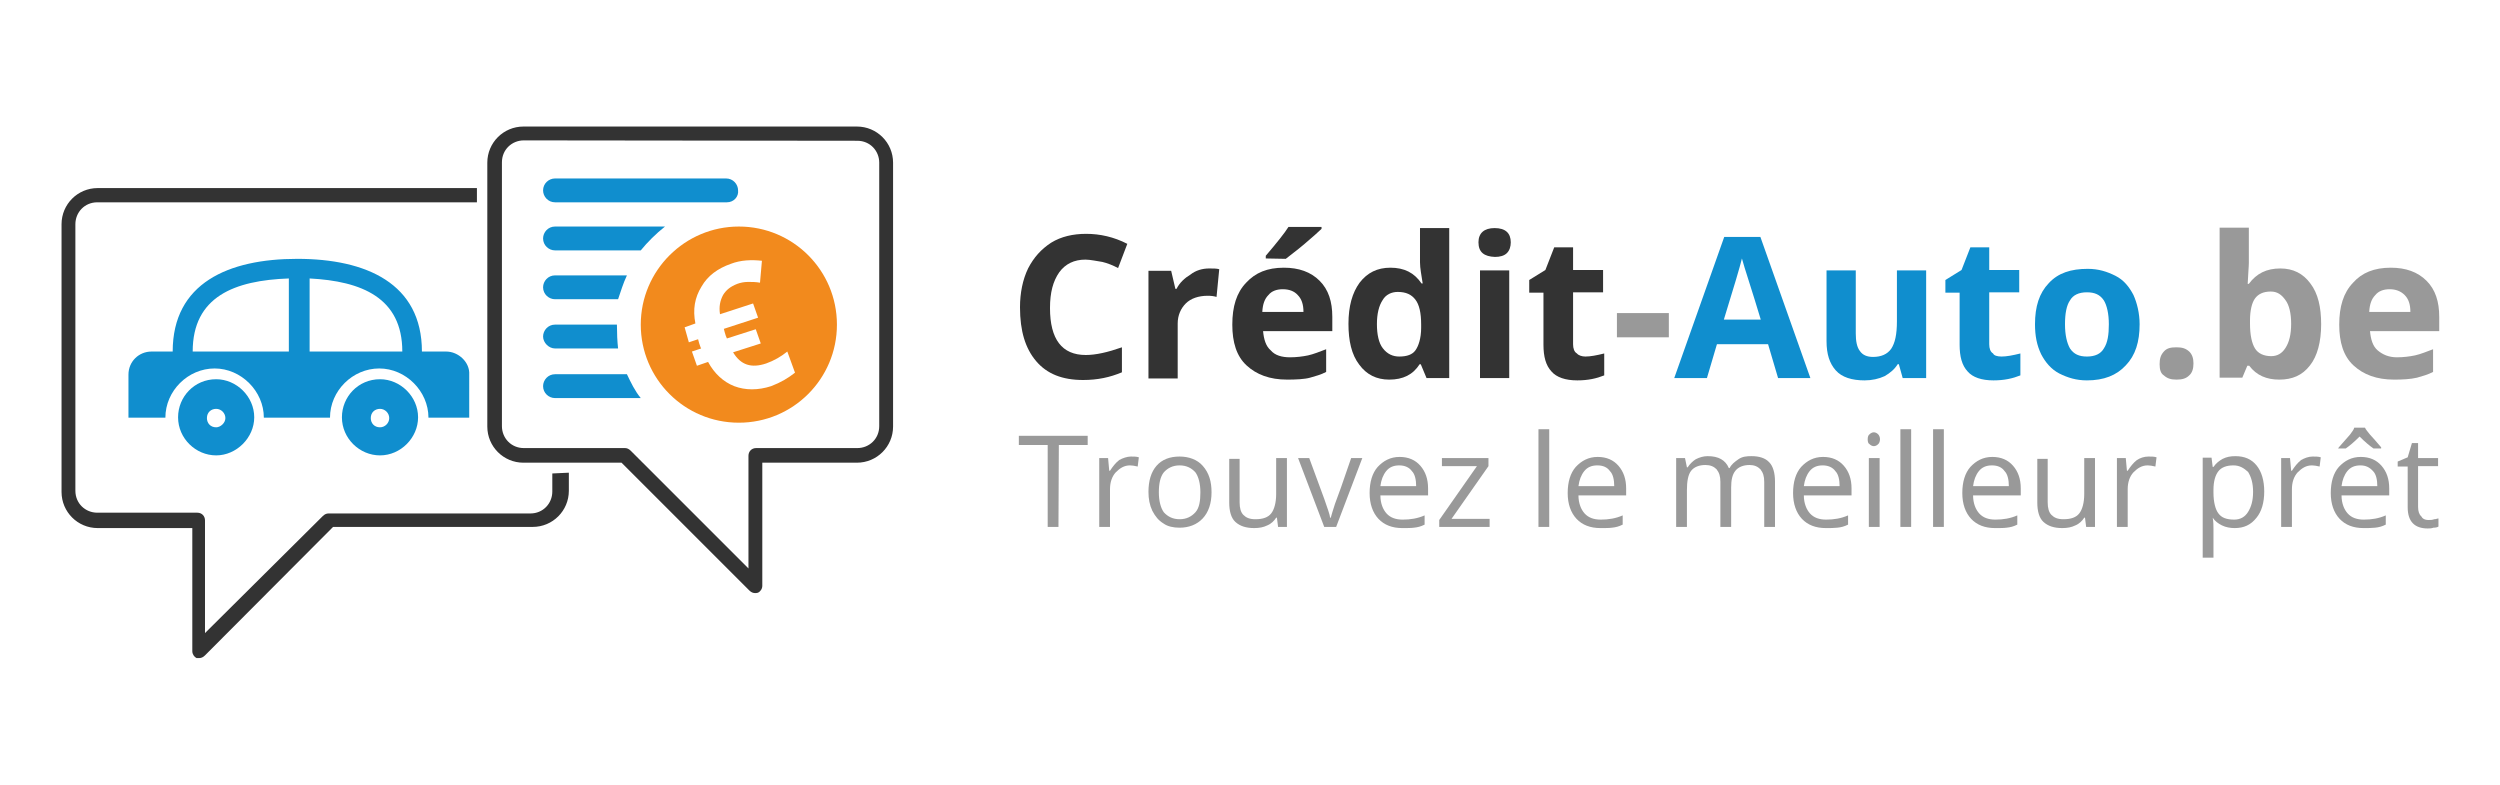
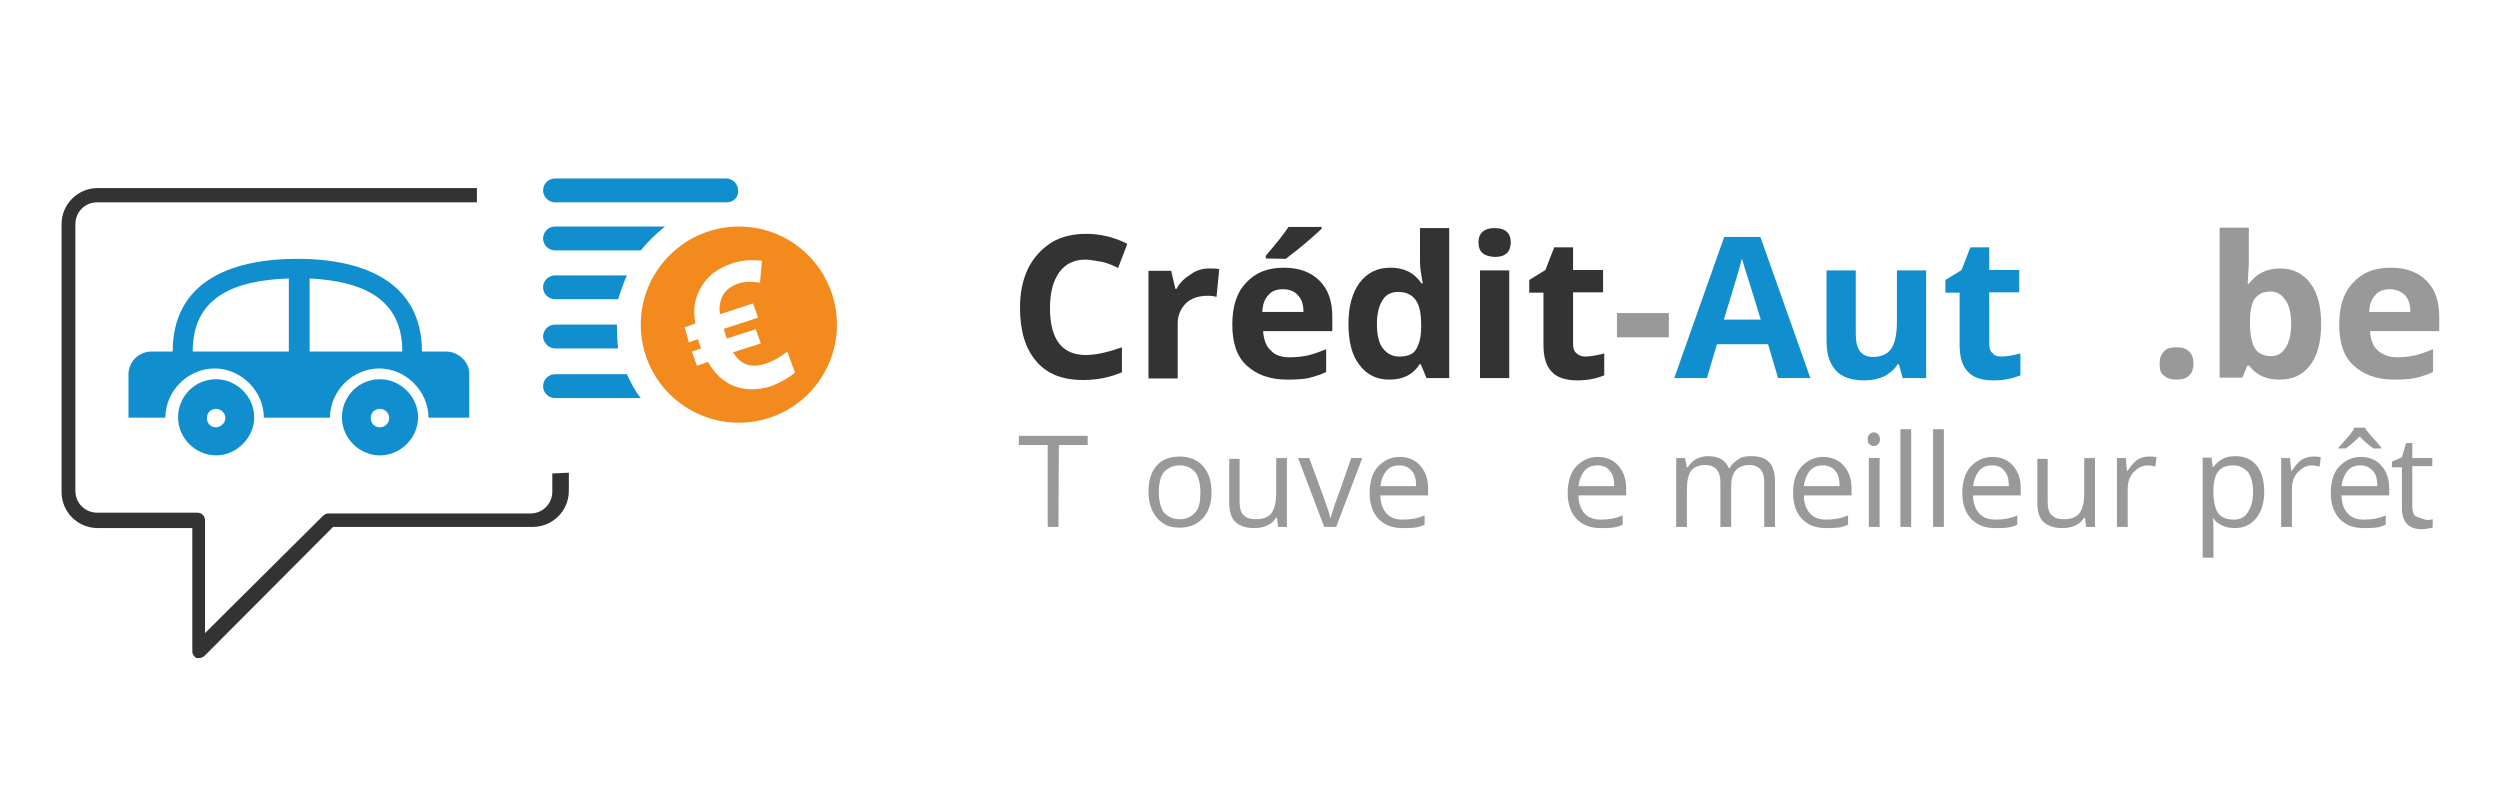
<svg xmlns="http://www.w3.org/2000/svg" version="1.1" id="Calque_1" x="0px" y="0px" width="650px" height="204px" viewBox="0 0 650 204" style="enable-background:new 0 0 650 204;" xml:space="preserve">
  <style type="text/css">
	.st0{fill:#999999;}
	.st1{fill:#333333;}
	.st2{fill:#108ECE;}
	.st3{fill:#F28A1D;}
</style>
  <g>
    <path class="st0" d="M275.2,137h-2.8v-21.3h-7.5v-2.4h17.9v2.4h-7.5L275.2,137L275.2,137z" />
-     <path class="st0" d="M294,118.7c0.8,0,1.5,0,2.1,0.2l-0.3,2.4c-0.8-0.2-1.5-0.3-2-0.3c-1.5,0-2.6,0.7-3.7,1.8   c-1,1.1-1.5,2.6-1.5,4.4v9.8h-2.8v-17.9h2.3l0.3,3.3h0.2c0.7-1.1,1.5-2.1,2.4-2.8C291.9,119.1,293.1,118.7,294,118.7L294,118.7z" />
    <path class="st0" d="M315,128c0,2.9-0.8,5.2-2.3,6.8s-3.6,2.4-6,2.4c-1.6,0-3.1-0.3-4.2-1.1c-1.3-0.8-2.1-1.8-2.9-3.3   c-0.7-1.5-1-3.1-1-4.9c0-2.9,0.7-5.2,2.1-6.8s3.4-2.4,6-2.4c2.4,0,4.6,0.8,6,2.4C314.4,123,315,125.3,315,128L315,128z M301.3,128   c0,2.3,0.5,4.1,1.3,5.2c1,1.1,2.3,1.8,4.1,1.8s3.1-0.7,4.1-1.8c1-1.1,1.3-2.9,1.3-5.2c0-2.3-0.5-4.1-1.3-5.2   c-1-1.1-2.3-1.8-4.1-1.8s-3.1,0.7-4.1,1.8C301.7,123.9,301.3,125.7,301.3,128z" />
    <path class="st0" d="M322.3,119.1v11.5c0,1.5,0.3,2.6,1,3.3c0.7,0.7,1.6,1.1,3.1,1.1c2,0,3.3-0.5,4.1-1.5c0.8-1,1.3-2.8,1.3-5v-9.4   h2.8V137h-2.3l-0.3-2.4h-0.2c-0.5,0.8-1.3,1.6-2.3,2c-1,0.5-2.1,0.7-3.4,0.7c-2.1,0-3.7-0.5-4.9-1.6c-1.1-1-1.6-2.8-1.6-5v-11.4   H322.3z" />
    <path class="st0" d="M344.3,137l-6.8-17.9h2.9l3.9,10.6c0.8,2.4,1.5,4.1,1.5,4.9h0.2c0.2-0.7,0.5-1.8,1.1-3.6   c0.7-1.8,2.1-5.7,4.2-11.9h2.9l-6.8,17.9H344.3L344.3,137z" />
    <path class="st0" d="M364.6,137.3c-2.6,0-4.7-0.8-6.2-2.4s-2.3-3.9-2.3-6.7c0-2.9,0.7-5.2,2.1-6.8c1.5-1.6,3.3-2.6,5.7-2.6   c2.3,0,4.1,0.8,5.4,2.3s2,3.4,2,5.9v1.8h-12.4c0,2.1,0.7,3.7,1.6,4.7c1,1.1,2.4,1.6,4.2,1.6c2,0,3.9-0.3,5.7-1.1v2.4   c-1,0.5-1.8,0.7-2.8,0.8C366.9,137.3,365.7,137.3,364.6,137.3L364.6,137.3z M363.8,121c-1.5,0-2.6,0.5-3.4,1.5   c-0.8,1-1.3,2.3-1.5,3.9h9.3c0-1.6-0.3-3.1-1.1-3.9C366.4,121.5,365.2,121,363.8,121z" />
-     <path class="st0" d="M387.2,137h-13v-1.8l9.8-14h-9.1v-2.1H387v2.1l-9.6,13.7h9.9v2.1C387.4,137,387.2,137,387.2,137z" />
-     <path class="st0" d="M402.8,137H400v-25.4h2.8V137z" />
    <path class="st0" d="M416.1,137.3c-2.6,0-4.7-0.8-6.2-2.4s-2.3-3.9-2.3-6.7c0-2.9,0.7-5.2,2.1-6.8c1.5-1.6,3.3-2.6,5.7-2.6   c2.3,0,4.1,0.8,5.4,2.3s2,3.4,2,5.9v1.8h-12.4c0,2.1,0.7,3.7,1.6,4.7c1,1.1,2.4,1.6,4.2,1.6c2,0,3.9-0.3,5.7-1.1v2.4   c-1,0.5-1.8,0.7-2.8,0.8C418.4,137.3,417.3,137.3,416.1,137.3L416.1,137.3z M415.3,121c-1.5,0-2.6,0.5-3.4,1.5   c-0.8,1-1.3,2.3-1.5,3.9h9.3c0-1.6-0.3-3.1-1.1-3.9C417.9,121.5,416.8,121,415.3,121z" />
    <path class="st0" d="M458.7,137v-11.7c0-1.5-0.3-2.4-1-3.3c-0.7-0.7-1.6-1.1-2.8-1.1c-1.6,0-2.9,0.5-3.7,1.5   c-0.8,1-1.1,2.4-1.1,4.4V137h-2.8v-11.7c0-1.5-0.3-2.4-1-3.3c-0.7-0.7-1.6-1.1-2.9-1.1c-1.6,0-2.9,0.5-3.7,1.5   c-0.8,1-1.1,2.8-1.1,5v9.6h-2.8v-17.9h2.3l0.5,2.4h0.2c0.5-0.8,1.3-1.6,2.1-2.1c1-0.5,2-0.8,3.1-0.8c2.8,0,4.6,1,5.5,3.1h0.2   c0.5-1,1.3-1.6,2.3-2.3c1-0.7,2.1-0.8,3.4-0.8c2,0,3.6,0.5,4.6,1.6c1,1,1.5,2.8,1.5,5V137H458.7L458.7,137z" />
    <path class="st0" d="M474.7,137.3c-2.6,0-4.7-0.8-6.2-2.4s-2.3-3.9-2.3-6.7c0-2.9,0.7-5.2,2.1-6.8c1.5-1.6,3.3-2.6,5.7-2.6   c2.3,0,4.1,0.8,5.4,2.3s2,3.4,2,5.9v1.8H469c0,2.1,0.7,3.7,1.6,4.7c1,1.1,2.4,1.6,4.2,1.6c2,0,3.9-0.3,5.7-1.1v2.4   c-1,0.5-1.8,0.7-2.8,0.8C476.8,137.3,475.8,137.3,474.7,137.3z M473.9,121c-1.5,0-2.6,0.5-3.4,1.5c-0.8,1-1.3,2.3-1.5,3.9h9.3   c0-1.6-0.3-3.1-1.1-3.9C476.5,121.5,475.3,121,473.9,121z" />
    <path class="st0" d="M485.6,114.2c0-0.7,0.2-1.1,0.5-1.3c0.3-0.3,0.7-0.5,1.1-0.5s0.8,0.2,1.1,0.5c0.3,0.3,0.5,0.8,0.5,1.3   s-0.2,1.1-0.5,1.3c-0.3,0.3-0.7,0.5-1.1,0.5s-0.8-0.2-1.1-0.5C485.7,115.3,485.6,114.8,485.6,114.2z M488.5,137h-2.6v-17.9h2.8V137   H488.5z" />
    <path class="st0" d="M496.9,137h-2.8v-25.4h2.8V137z" />
    <path class="st0" d="M505.4,137h-2.8v-25.4h2.8V137z" />
    <path class="st0" d="M518.7,137.3c-2.6,0-4.7-0.8-6.2-2.4c-1.5-1.6-2.3-3.9-2.3-6.7c0-2.9,0.7-5.2,2.1-6.8c1.5-1.6,3.3-2.6,5.7-2.6   c2.3,0,4.1,0.8,5.4,2.3c1.3,1.5,2,3.4,2,5.9v1.8H513c0,2.1,0.7,3.7,1.6,4.7c1,1.1,2.4,1.6,4.2,1.6c2,0,3.9-0.3,5.7-1.1v2.4   c-1,0.5-1.8,0.7-2.8,0.8C521,137.3,519.9,137.3,518.7,137.3z M517.9,121c-1.5,0-2.6,0.5-3.4,1.5c-0.8,1-1.3,2.3-1.5,3.9h9.3   c0-1.6-0.3-3.1-1.1-3.9C520.5,121.5,519.4,121,517.9,121z" />
    <path class="st0" d="M532.4,119.1v11.5c0,1.5,0.3,2.6,1,3.3c0.7,0.7,1.6,1.1,3.1,1.1c2,0,3.3-0.5,4.1-1.5c0.8-1,1.3-2.8,1.3-5v-9.4   h2.8V137h-2.3l-0.3-2.4h-0.2c-0.5,0.8-1.3,1.6-2.3,2c-1,0.5-2.1,0.7-3.4,0.7c-2.1,0-3.7-0.5-4.9-1.6c-1.1-1-1.6-2.8-1.6-5v-11.4   H532.4z" />
    <path class="st0" d="M558.6,118.7c0.8,0,1.5,0,2.1,0.2l-0.3,2.4c-0.8-0.2-1.5-0.3-2-0.3c-1.5,0-2.6,0.7-3.7,1.8   c-1,1.1-1.5,2.6-1.5,4.4v9.8h-2.8v-17.9h2.3l0.3,3.3h0.2c0.7-1.1,1.5-2.1,2.4-2.8C556.4,119.1,557.4,118.7,558.6,118.7L558.6,118.7   z" />
    <path class="st0" d="M581,137.3c-1.1,0-2.3-0.2-3.3-0.7c-1-0.5-1.8-1.1-2.4-2c0.2,1,0.2,2.1,0.2,2.9v7.5h-2.8v-26h2.3l0.3,2.4h0.2   c0.7-1,1.5-1.6,2.4-2.1c1-0.5,2-0.7,3.3-0.7c2.4,0,4.2,0.8,5.5,2.4c1.3,1.6,2,3.9,2,6.8c0,2.9-0.7,5.2-2,6.8   C585.2,136.5,583.4,137.3,581,137.3z M580.7,121c-1.8,0-3.1,0.5-3.9,1.5c-0.8,1-1.3,2.6-1.3,4.9v0.7c0,2.4,0.5,4.4,1.3,5.4   c0.8,1.1,2.1,1.6,4.1,1.6c1.6,0,2.8-0.7,3.6-2c0.8-1.3,1.3-2.9,1.3-5.2s-0.5-3.9-1.3-5.2C583.4,121.7,582.3,121,580.7,121   L580.7,121z" />
    <path class="st0" d="M601.3,118.7c0.8,0,1.5,0,2.1,0.2l-0.3,2.4c-0.8-0.2-1.5-0.3-2-0.3c-1.5,0-2.6,0.7-3.7,1.8   c-1,1.1-1.5,2.6-1.5,4.4v9.8h-2.8v-17.9h2.3l0.3,3.3h0.2c0.7-1.1,1.5-2.1,2.4-2.8C599.2,119.1,600.2,118.7,601.3,118.7L601.3,118.7   z" />
    <path class="st0" d="M614.5,137.3c-2.6,0-4.7-0.8-6.2-2.4c-1.5-1.6-2.3-3.9-2.3-6.7c0-2.9,0.7-5.2,2.1-6.8c1.5-1.6,3.3-2.6,5.7-2.6   c2.3,0,4.1,0.8,5.4,2.3c1.3,1.5,2,3.4,2,5.9v1.8h-12.4c0,2.1,0.7,3.7,1.6,4.7c1,1.1,2.4,1.6,4.2,1.6c2,0,3.9-0.3,5.7-1.1v2.4   c-1,0.5-1.8,0.7-2.8,0.8C616.6,137.3,615.6,137.3,614.5,137.3z M608.1,116.3c1.3-1.5,2.3-2.6,2.9-3.3c0.5-0.7,1-1.3,1.1-1.8h2.8   c0.2,0.5,0.7,1,1.3,1.8c0.7,0.7,1.6,1.8,2.9,3.3v0.3h-2c-1-0.7-2.1-1.6-3.6-3.1c-1.5,1.5-2.6,2.4-3.6,3.1h-2L608.1,116.3   L608.1,116.3z M613.7,121c-1.5,0-2.6,0.5-3.4,1.5c-0.8,1-1.3,2.3-1.5,3.9h9.3c0-1.6-0.3-3.1-1.1-3.9   C616.1,121.5,615.1,121,613.7,121z" />
-     <path class="st0" d="M631.4,135.2c0.5,0,1,0,1.5-0.2c0.5,0,0.8-0.2,1.1-0.2v2.1c-0.3,0.2-0.7,0.3-1.3,0.3c-0.5,0.2-1.1,0.2-1.5,0.2   c-3.4,0-5.2-1.8-5.2-5.5v-10.6h-2.6V120l2.6-1.1l1.1-3.7h1.6v3.9h5.2v2.1h-5.2v10.6c0,1.1,0.3,2,0.8,2.4   C629.8,134.8,630.4,135.2,631.4,135.2L631.4,135.2z" />
+     <path class="st0" d="M631.4,135.2c0.5,0,0.8-0.2,1.1-0.2v2.1c-0.3,0.2-0.7,0.3-1.3,0.3c-0.5,0.2-1.1,0.2-1.5,0.2   c-3.4,0-5.2-1.8-5.2-5.5v-10.6h-2.6V120l2.6-1.1l1.1-3.7h1.6v3.9h5.2v2.1h-5.2v10.6c0,1.1,0.3,2,0.8,2.4   C629.8,134.8,630.4,135.2,631.4,135.2L631.4,135.2z" />
    <path class="st1" d="M282.2,67.5c-2.9,0-5.2,1.1-6.8,3.3c-1.6,2.3-2.4,5.2-2.4,9.3c0,8.1,3.1,12.2,9.3,12.2c2.6,0,5.7-0.7,9.4-2   v6.5c-3.1,1.3-6.3,2-10.1,2c-5.4,0-9.4-1.6-12.2-4.9c-2.8-3.3-4.2-7.8-4.2-14c0-3.7,0.7-7.2,2.1-10.1c1.5-2.9,3.4-5,6-6.7   c2.6-1.6,5.7-2.3,9.1-2.3c3.6,0,7.2,0.8,10.7,2.6l-2.4,6.3c-1.3-0.7-2.8-1.3-4.1-1.6C285.2,67.9,283.5,67.5,282.2,67.5L282.2,67.5z   " />
    <path class="st1" d="M314.4,69.8c1,0,2,0,2.6,0.2l-0.7,7.2c-0.7-0.2-1.3-0.3-2.3-0.3c-2.4,0-4.4,0.7-5.7,2s-2.1,3.1-2.1,5.2v14.3   h-7.6v-28h5.9l1.1,4.7h0.3c0.8-1.6,2.1-2.8,3.6-3.7C310.9,70.3,312.6,69.8,314.4,69.8L314.4,69.8z" />
    <path class="st1" d="M334.7,98.7c-4.6,0-8-1.3-10.6-3.7c-2.6-2.4-3.7-6-3.7-10.6c0-4.7,1.1-8.3,3.6-10.9c2.4-2.6,5.5-3.9,9.8-3.9   c3.9,0,7,1.1,9.3,3.4c2.3,2.3,3.3,5.4,3.3,9.4v3.7h-18c0.2,2.1,0.7,3.9,2,5c1.1,1.3,2.9,1.8,5,1.8c1.6,0,3.3-0.2,4.7-0.5   s3.1-1,4.7-1.6v5.9c-1.3,0.7-2.8,1.1-4.2,1.5S336.8,98.7,334.7,98.7L334.7,98.7z M333.5,75.2c-1.6,0-2.9,0.5-3.7,1.5   c-1,1-1.5,2.4-1.6,4.4h10.7c0-2-0.5-3.4-1.5-4.4C336.5,75.7,335.2,75.2,333.5,75.2L333.5,75.2z M329.1,67.2v-0.7   c2.9-3.4,4.9-5.9,5.9-7.5h8.6v0.5c-0.8,0.8-2.3,2.1-4.4,3.9c-2.1,1.8-3.7,2.9-4.9,3.9L329.1,67.2L329.1,67.2z" />
    <path class="st1" d="M361.2,98.7c-3.3,0-5.9-1.3-7.8-3.9c-2-2.6-2.8-6.2-2.8-10.6c0-4.6,1-8.1,2.9-10.7c2-2.6,4.6-3.9,8-3.9   c3.6,0,6.2,1.3,8.1,4.1h0.3c-0.3-2.1-0.7-3.9-0.7-5.5v-8.9h7.6v39h-5.9l-1.5-3.6h-0.3C367.4,97.4,364.8,98.7,361.2,98.7z    M363.8,92.7c2,0,3.4-0.5,4.2-1.6c0.8-1.1,1.5-3.1,1.5-5.9v-0.8c0-3.1-0.5-5.2-1.5-6.5c-1-1.3-2.4-2-4.6-2c-1.6,0-3.1,0.7-3.9,2.1   c-1,1.5-1.5,3.6-1.5,6.3s0.5,4.9,1.5,6.2C360.7,92.1,362.2,92.7,363.8,92.7L363.8,92.7z" />
    <path class="st1" d="M384.4,63c0-2.4,1.5-3.7,4.2-3.7c2.8,0,4.2,1.3,4.2,3.7c0,1.1-0.3,2.1-1,2.8s-1.8,1-3.1,1   C385.9,66.7,384.4,65.6,384.4,63L384.4,63z M392.4,98.3h-7.6v-28h7.6V98.3z" />
    <path class="st1" d="M412.2,92.7c1.3,0,2.9-0.3,4.9-0.8v5.7c-2,0.8-4.2,1.3-7,1.3c-3.1,0-5.4-0.8-6.7-2.3c-1.5-1.6-2.1-3.9-2.1-7   V76.1h-3.7v-3.3l4.2-2.6l2.3-5.9h4.9v5.9h7.8V76H409v13.5c0,1.1,0.3,2,1,2.4C410.4,92.4,411.3,92.7,412.2,92.7L412.2,92.7z" />
    <path class="st0" d="M420.4,87.7v-6.3h13.5v6.3H420.4z" />
    <path class="st2" d="M462.3,98.3l-2.6-8.8h-13.3l-2.6,8.8h-8.5l13-36.7h9.4l13,36.7H462.3L462.3,98.3z M457.8,83.1   c-2.4-8-3.9-12.4-4.2-13.5s-0.5-1.8-0.7-2.4c-0.5,2.1-2.1,7.5-4.7,15.9C448.2,83.1,457.8,83.1,457.8,83.1z" />
    <path class="st2" d="M494.7,98.3l-1-3.6h-0.3c-0.8,1.3-2,2.3-3.4,3.1c-1.5,0.7-3.3,1.1-5.2,1.1c-3.3,0-5.9-0.8-7.5-2.6   s-2.4-4.2-2.4-7.6V70.3h7.6v16.4c0,2,0.3,3.6,1.1,4.6c0.7,1,1.8,1.5,3.4,1.5c2.1,0,3.7-0.7,4.7-2.1c1-1.5,1.5-3.7,1.5-7.2V70.3h7.6   v28C500.8,98.3,494.7,98.3,494.7,98.3z" />
    <path class="st2" d="M520.4,92.7c1.3,0,2.9-0.3,4.9-0.8v5.7c-2,0.8-4.2,1.3-7,1.3c-3.1,0-5.4-0.8-6.7-2.3c-1.5-1.6-2.1-3.9-2.1-7   V76.1h-3.7v-3.3l4.2-2.6l2.3-5.9h4.9v5.9h7.8V76h-7.8v13.5c0,1.1,0.3,2,1,2.4C518.4,92.4,519.2,92.7,520.4,92.7L520.4,92.7z" />
-     <path class="st2" d="M556.3,84.3c0,4.6-1.1,8.1-3.6,10.7c-2.4,2.6-5.7,3.9-10.1,3.9c-2.8,0-5-0.7-7.2-1.8c-2.1-1.1-3.6-2.9-4.7-5   c-1.1-2.3-1.6-4.7-1.6-7.8c0-4.6,1.1-8.1,3.6-10.7c2.4-2.6,5.7-3.7,10.1-3.7c2.8,0,5,0.7,7.2,1.8s3.6,2.9,4.7,5   C555.6,78.7,556.3,81.4,556.3,84.3z M536.9,84.3c0,2.8,0.5,4.9,1.3,6.3c1,1.5,2.4,2.1,4.4,2.1c2.1,0,3.6-0.7,4.4-2.1   c1-1.5,1.3-3.6,1.3-6.3s-0.5-4.9-1.3-6.2c-1-1.5-2.4-2.1-4.4-2.1c-2.1,0-3.6,0.7-4.4,2.1C537.3,79.4,536.9,81.5,536.9,84.3z" />
    <path class="st0" d="M561.5,94.7c0-1.5,0.3-2.4,1.1-3.3s1.8-1.1,3.3-1.1c1.5,0,2.4,0.3,3.3,1.1c0.8,0.8,1.1,1.8,1.1,3.1   s-0.3,2.4-1.1,3.1c-0.8,0.8-1.8,1.1-3.3,1.1c-1.5,0-2.4-0.3-3.3-1.1C561.8,97.1,561.5,96.1,561.5,94.7z" />
    <path class="st0" d="M592.9,69.8c3.3,0,5.9,1.3,7.8,3.9c2,2.6,2.8,6.2,2.8,10.6c0,4.6-1,8.3-2.9,10.7c-2,2.6-4.6,3.7-8,3.7   c-3.3,0-5.9-1.1-7.8-3.6h-0.5l-1.3,3.1h-5.9v-39h7.6v9.1c0,1.1-0.2,2.9-0.3,5.5h0.3C586.7,71.1,589.3,69.8,592.9,69.8L592.9,69.8z    M590.4,75.8c-2,0-3.3,0.7-4.1,1.8c-0.8,1.1-1.3,3.1-1.3,5.7v0.8c0,3.1,0.5,5.2,1.3,6.5c0.8,1.3,2.3,2,4.2,2c1.6,0,2.8-0.7,3.7-2.1   c1-1.5,1.5-3.6,1.5-6.3s-0.5-4.9-1.5-6.2C593.2,76.6,592.1,75.8,590.4,75.8z" />
    <path class="st0" d="M622.5,98.7c-4.6,0-8-1.3-10.6-3.7c-2.6-2.4-3.7-6-3.7-10.6c0-4.7,1.1-8.3,3.6-10.9c2.3-2.6,5.5-3.9,9.8-3.9   c3.9,0,7,1.1,9.3,3.4c2.3,2.3,3.3,5.4,3.3,9.4v3.7h-18c0.2,2.1,0.7,3.9,2,5c1.3,1.1,2.9,1.8,5,1.8c1.6,0,3.3-0.2,4.7-0.5   s3.1-1,4.7-1.6v5.9c-1.3,0.7-2.8,1.1-4.2,1.5C626.7,98.6,624.6,98.7,622.5,98.7L622.5,98.7z M621.3,75.2c-1.6,0-2.9,0.5-3.7,1.5   c-1,1-1.5,2.4-1.6,4.4h10.7c0-2-0.5-3.4-1.5-4.4S622.9,75.2,621.3,75.2L621.3,75.2z" />
    <g>
      <g>
        <path class="st2" d="M56.2,98.6c-5.7,0-9.9,4.6-9.9,9.9c0,5.5,4.6,9.9,9.9,9.9s9.9-4.6,9.9-9.9C66.1,103.1,61.5,98.6,56.2,98.6z      M56.2,111.1c-1.5,0-2.4-1.1-2.4-2.4c0-1.5,1.1-2.4,2.4-2.4s2.4,1.1,2.4,2.4C58.6,110,57.3,111.1,56.2,111.1z" />
        <path class="st2" d="M98.8,98.6c-5.7,0-9.9,4.6-9.9,9.9c0,5.5,4.6,9.9,9.9,9.9c5.4,0,9.9-4.6,9.9-9.9     C108.7,103.1,104.1,98.6,98.8,98.6z M98.8,111.1c-1.5,0-2.4-1.1-2.4-2.4c0-1.5,1.1-2.4,2.4-2.4c1.3,0,2.4,1.1,2.4,2.4     C101.2,110,100.1,111.1,98.8,111.1z" />
        <path class="st2" d="M116,91.4h-6.3c0-17.7-14.5-24.1-32.4-24.1s-32.4,6.3-32.4,24.1h-5.5c-3.3,0-6,2.6-6,6v11.2H43     c0-7,5.9-12.8,12.8-12.8s12.8,5.9,12.8,12.8h17.2c0-7,5.9-12.8,12.8-12.8s12.8,5.9,12.8,12.8h10.6V97.4     C122.2,94.2,119.2,91.4,116,91.4z M50.1,91.4c0-14.3,10.9-18.5,25-19v19H50.1z M80.5,91.4v-19c13.5,0.7,24.1,5,24.1,19H80.5z" />
      </g>
      <g>
        <path class="st2" d="M163,97.3h-18.7c-1.8,0-3.1,1.5-3.1,3.1c0,1.8,1.5,3.1,3.1,3.1h22.3C165.1,101.7,164,99.4,163,97.3z" />
        <path class="st2" d="M160.4,84.4h-16.1c-1.8,0-3.1,1.5-3.1,3.1c0,1.6,1.5,3.1,3.1,3.1h16.4C160.5,88.8,160.4,86.6,160.4,84.4z" />
        <path class="st2" d="M163,71.6h-18.7c-1.8,0-3.1,1.5-3.1,3.1c0,1.8,1.5,3.1,3.1,3.1h16.4C161.4,75.8,162,73.7,163,71.6z" />
        <g>
          <path class="st2" d="M172.9,58.9h-28.6c-1.8,0-3.1,1.5-3.1,3.1c0,1.8,1.5,3.1,3.1,3.1h22.3C168.3,63,170.6,60.7,172.9,58.9z" />
          <path class="st2" d="M189,52.6h-44.7c-1.8,0-3.1-1.5-3.1-3.1l0,0c0-1.8,1.5-3.1,3.1-3.1h44.5c1.8,0,3.1,1.5,3.1,3.1l0,0      C192.1,51.1,190.8,52.6,189,52.6z" />
          <path class="st3" d="M192.1,58.9c-14,0-25.5,11.4-25.5,25.5s11.4,25.5,25.5,25.5s25.5-11.4,25.5-25.5S206.2,58.9,192.1,58.9z       M200.5,100.4c-3.4,1.1-6.7,1.1-9.6,0c-2.8-1.1-5.2-3.3-6.8-6.3l-2.9,1l-1.3-3.7l2.4-0.8c-0.2-0.3-0.3-0.8-0.5-1.3l-0.3-1.1      l-2.4,0.8l-1.1-3.9l2.8-1c-0.7-3.6-0.2-6.7,1.6-9.6c1.6-2.8,4.2-4.7,7.6-5.9c2.6-1,5.4-1.1,8.1-0.8l-0.5,5.7      c-1.1-0.2-2.1-0.2-3.1-0.2c-1,0-2,0.2-2.8,0.5c-1.8,0.7-2.9,1.6-3.7,2.9c-0.8,1.5-1.1,3.1-0.8,5l8.6-2.8l1.3,3.7l-8.9,2.9      l0.2,0.8l0.3,1L189,88l7.5-2.4l1.3,3.7l-7.2,2.3c2,3.3,4.7,4.2,8.6,2.9c2-0.7,3.9-1.8,5.5-3.1l2,5.5      C204.9,98.3,203.1,99.4,200.5,100.4z" />
        </g>
      </g>
      <g>
        <path class="st1" d="M143.6,123.1v4.7c0,3.1-2.4,5.7-5.7,5.7H85.4c-0.5,0-1,0.2-1.5,0.7l-30.6,30.4v-29.3c0-1.1-0.8-2-2-2h-26     c-3.1,0-5.7-2.4-5.7-5.7V58.3c0-3.1,2.4-5.7,5.7-5.7H124v-3.7H25.4c-5.2,0-9.4,4.2-9.4,9.4v69.6c0,5.2,4.2,9.4,9.4,9.4H50v32     c0,0.8,0.5,1.5,1.1,1.8c0,0,0.3,0,0.7,0c0.5,0,1-0.2,1.5-0.7L86.6,137h51.9c5.2,0,9.4-4.2,9.4-9.4v-4.7L143.6,123.1L143.6,123.1z     " />
      </g>
      <g>
-         <path class="st1" d="M196.3,154.2c-0.5,0-1-0.2-1.5-0.7l-33.2-33.2h-25.5c-5.2,0-9.4-4.2-9.4-9.4V42.3c0-5.2,4.2-9.4,9.4-9.4     h86.7c5.2,0,9.4,4.2,9.4,9.4v68.6c0,5.2-4.2,9.4-9.4,9.4h-24.6v32c0,0.8-0.5,1.5-1.1,1.8C196.8,154.2,196.5,154.2,196.3,154.2z      M136.2,36.5c-3.1,0-5.7,2.4-5.7,5.7v68.6c0,3.1,2.4,5.7,5.7,5.7h26.3c0.5,0,1,0.2,1.5,0.7l30.6,30.6v-29.3c0-1.1,0.8-2,2-2h26.3     c3.1,0,5.7-2.4,5.7-5.7V42.3c0-3.1-2.4-5.7-5.7-5.7L136.2,36.5L136.2,36.5z" />
-       </g>
+         </g>
    </g>
  </g>
</svg>